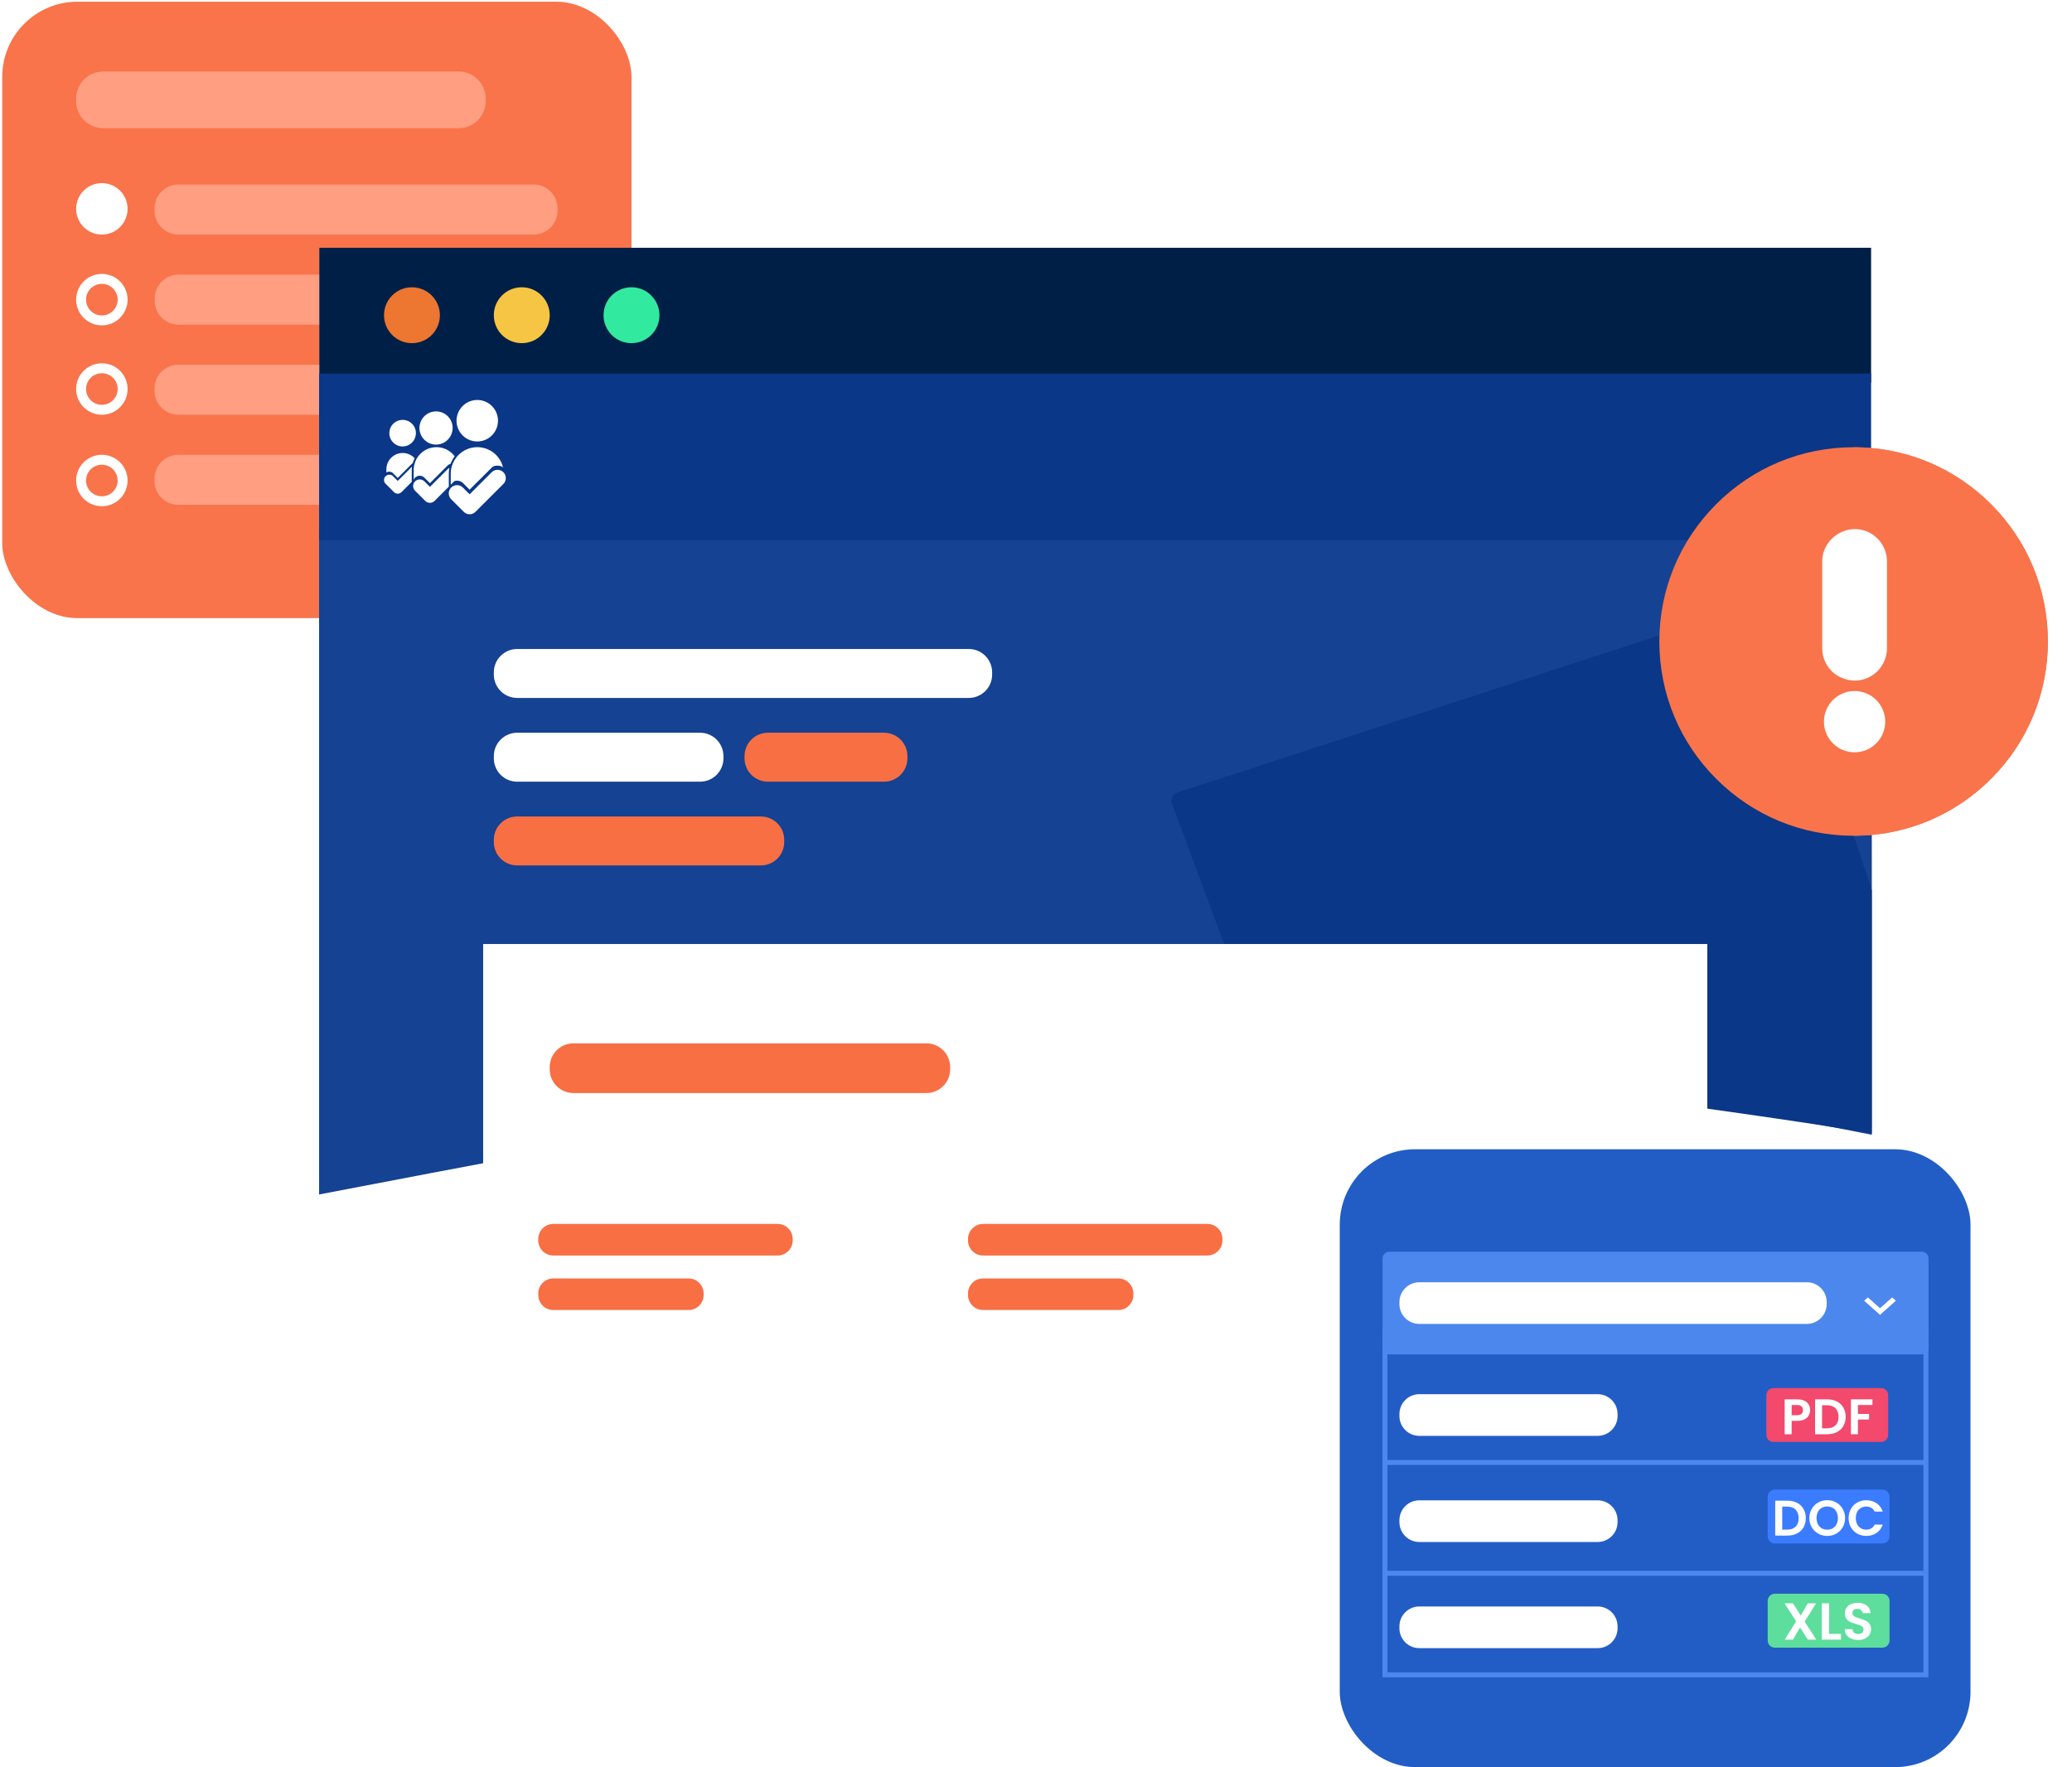
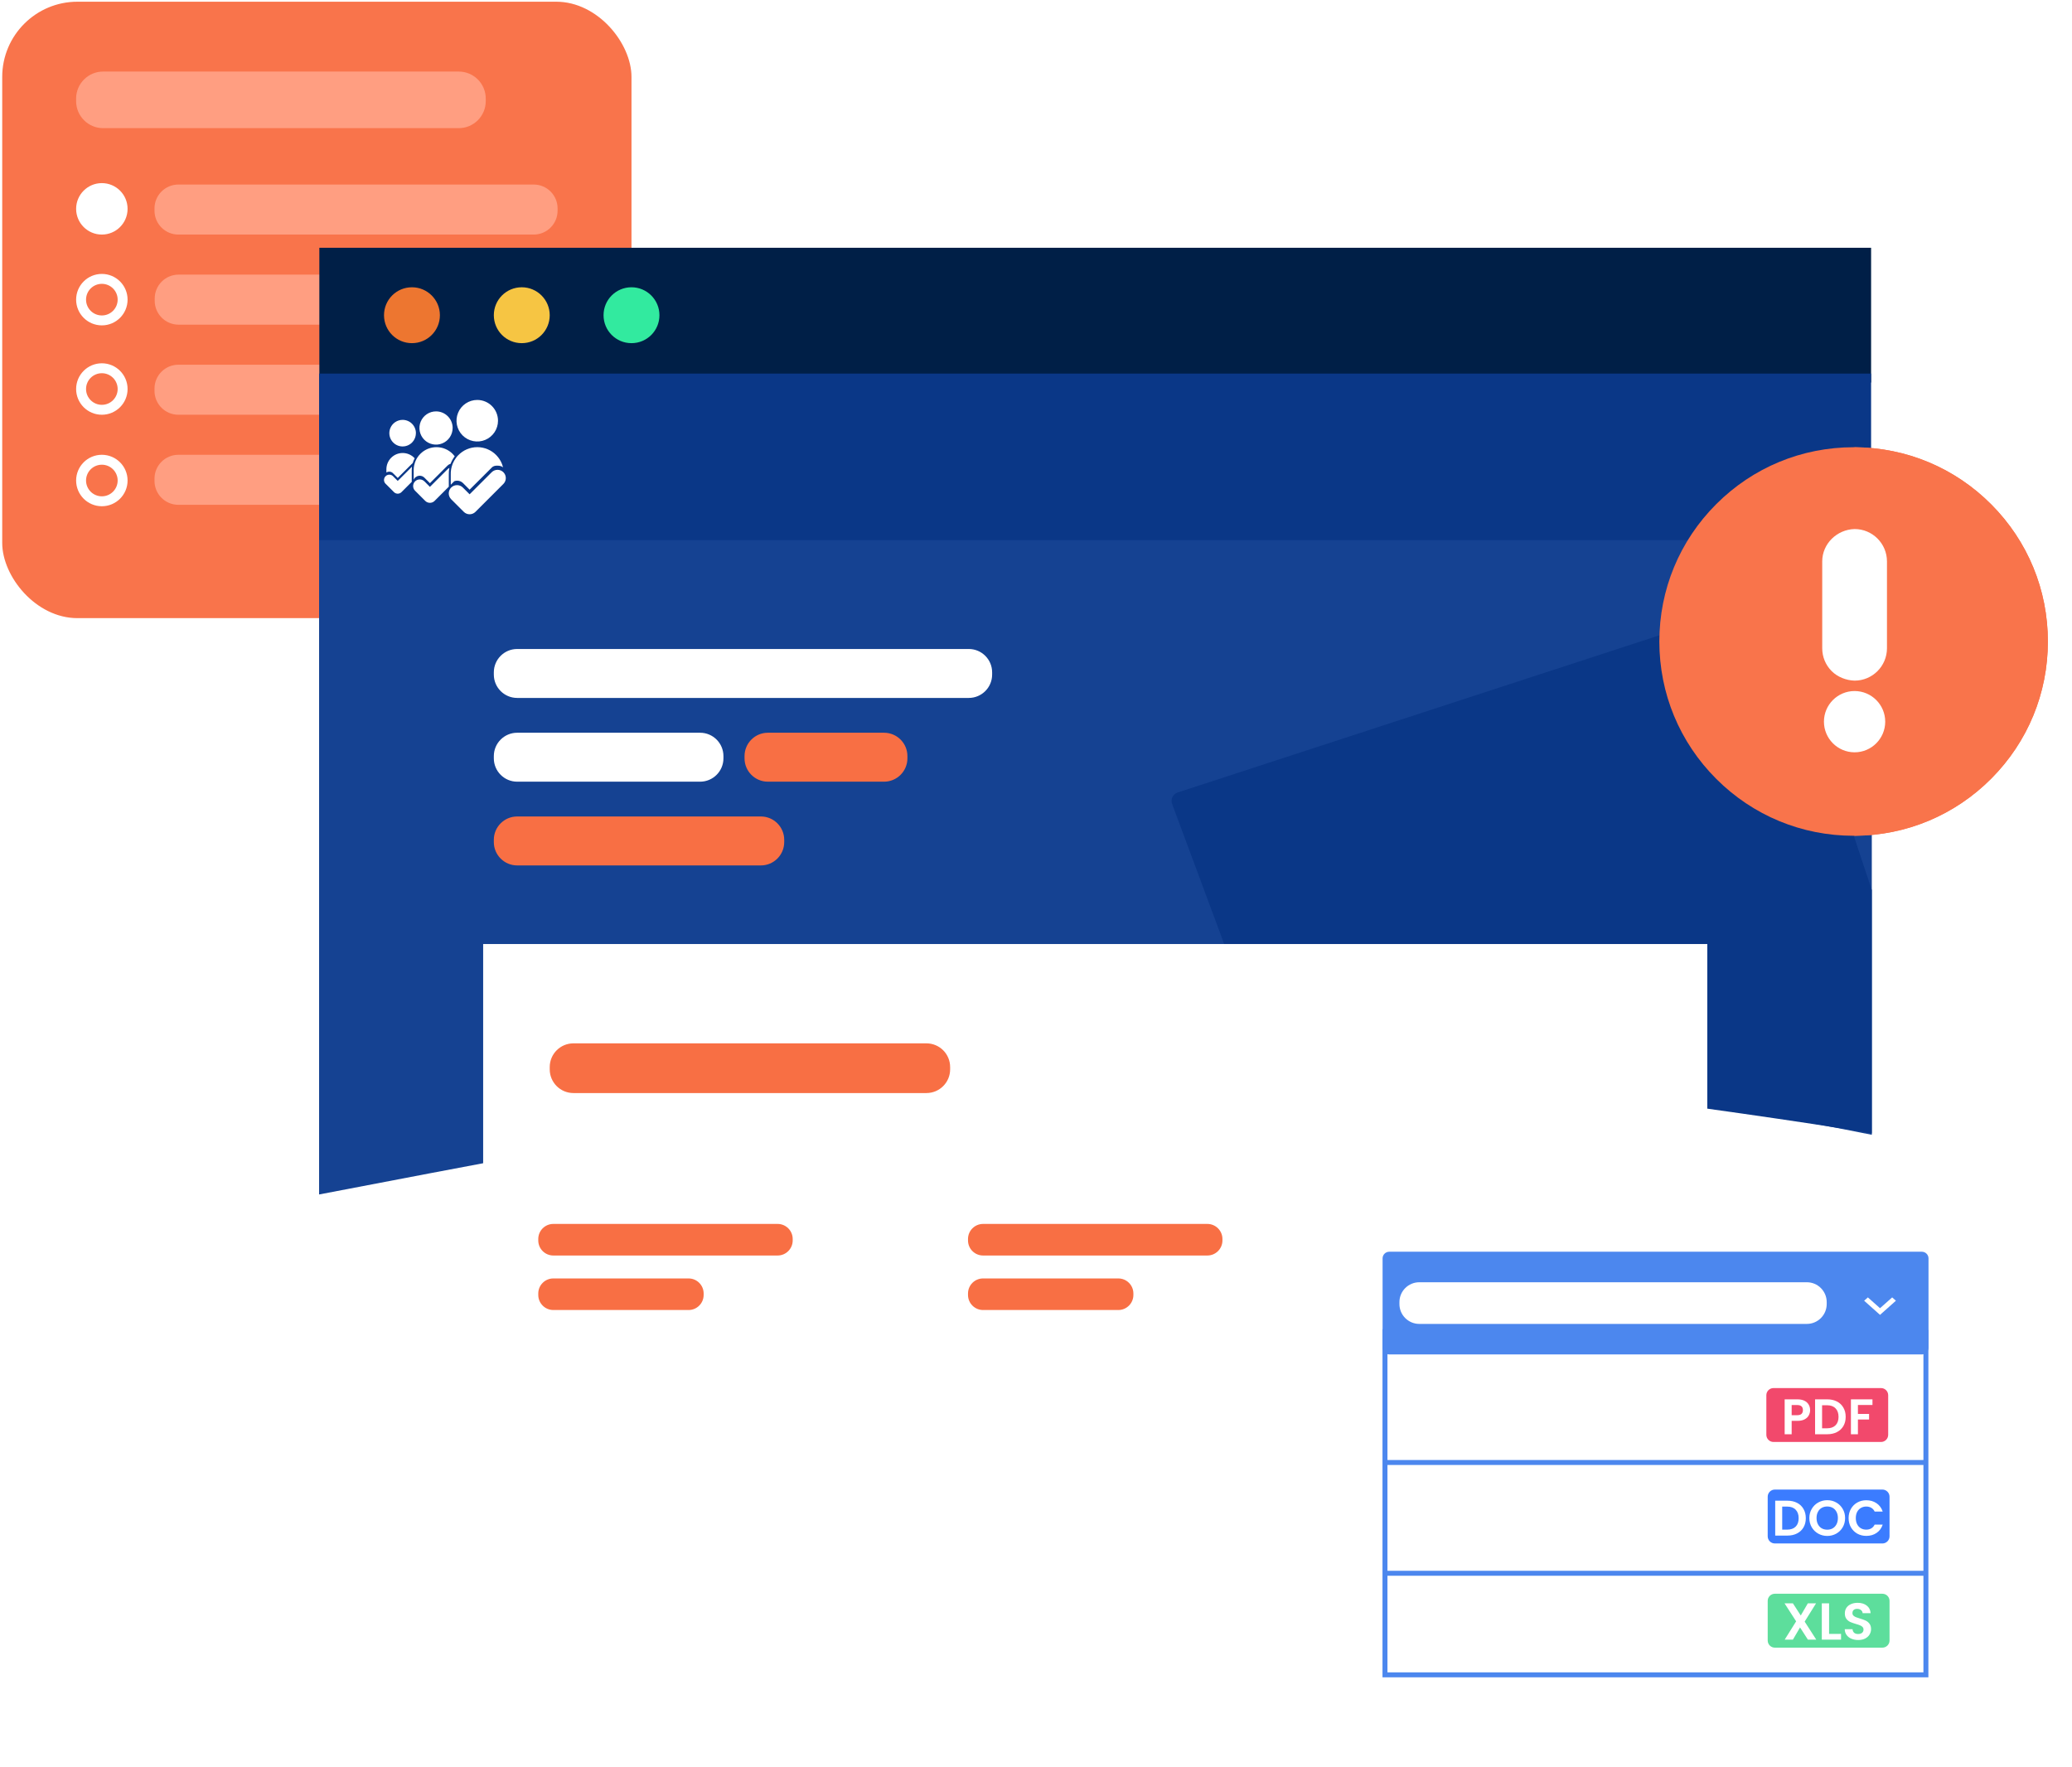
<svg xmlns="http://www.w3.org/2000/svg" width="401" height="342" viewBox="0 0 401 342" fill="none">
  <rect x="0.429" y="0.331" width="121.785" height="119.3" rx="14.56" fill="#F9744B" />
  <path d="M103.29 70.585H34.523C31.971 70.585 29.902 72.653 29.902 75.205V75.647C29.902 78.199 31.971 80.268 34.523 80.268H103.29C105.842 80.268 107.911 78.199 107.911 75.647V75.205C107.911 72.653 105.842 70.585 103.29 70.585Z" fill="#FF9E81" />
  <path d="M103.29 35.714H34.523C31.971 35.714 29.902 37.782 29.902 40.334V40.776C29.902 43.328 31.971 45.397 34.523 45.397H103.29C105.842 45.397 107.911 43.328 107.911 40.776V40.334C107.911 37.782 105.842 35.714 103.29 35.714Z" fill="#FF9E81" />
  <path d="M103.29 88.016H34.523C31.971 88.016 29.902 90.085 29.902 92.637V93.079C29.902 95.631 31.971 97.699 34.523 97.699H103.29C105.842 97.699 107.911 95.631 107.911 93.079V92.637C107.911 90.085 105.842 88.016 103.29 88.016Z" fill="#FF9E81" />
  <path d="M76.028 53.149H34.563C32.011 53.149 29.942 55.218 29.942 57.77V58.212C29.942 60.764 32.011 62.833 34.563 62.833H76.028C78.58 62.833 80.649 60.764 80.649 58.212V57.77C80.649 55.218 78.58 53.149 76.028 53.149Z" fill="#FF9E81" />
  <path d="M88.78 13.848H19.96C17.073 13.848 14.732 16.188 14.732 19.075V19.576C14.732 22.463 17.073 24.803 19.96 24.803H88.78C91.667 24.803 94.008 22.463 94.008 19.576V19.075C94.008 16.188 91.667 13.848 88.78 13.848Z" fill="#FF9E81" />
  <circle cx="19.712" cy="40.418" r="4.979" fill="white" />
  <circle cx="19.712" cy="57.991" r="4.019" stroke="white" stroke-width="1.92" />
  <circle cx="19.712" cy="92.995" r="4.019" stroke="white" stroke-width="1.92" />
  <circle cx="19.712" cy="75.288" r="4.019" stroke="white" stroke-width="1.92" />
-   <path d="M61.805 74.036H362.119V253.79C362.119 269.476 349.387 282.209 333.701 282.209H90.224C74.538 282.209 61.805 269.476 61.805 253.79V74.036Z" fill="white" />
  <path d="M362.119 47.952H61.805V74.036H362.119V47.952Z" fill="#001F47" />
  <path d="M85.135 61.004C85.135 58.031 82.72 55.596 79.726 55.596C76.733 55.596 74.318 58.011 74.318 61.004C74.318 63.998 76.733 66.413 79.726 66.413C82.72 66.413 85.135 63.998 85.135 61.004Z" fill="#ED7630" />
  <path d="M106.389 61.004C106.389 58.031 103.974 55.596 100.98 55.596C97.987 55.596 95.572 58.011 95.572 61.004C95.572 63.998 97.987 66.413 100.98 66.413C103.974 66.413 106.389 63.998 106.389 61.004Z" fill="#F6C543" />
  <path d="M127.623 61.004C127.623 58.031 125.208 55.596 122.215 55.596C119.221 55.596 116.806 58.011 116.806 61.004C116.806 63.998 119.221 66.413 122.215 66.413C125.208 66.413 127.623 63.998 127.623 61.004Z" fill="#32EA9F" />
  <path d="M362.255 102.987H61.755V231.169C179.968 208.502 245.768 196.202 362.255 219.621V102.987Z" fill="#154292" />
  <path d="M171.094 141.809H148.612C146.115 141.809 144.092 143.832 144.092 146.329V146.761C144.092 149.257 146.115 151.281 148.612 151.281L171.094 151.281C173.591 151.281 175.614 149.257 175.614 146.761V146.329C175.614 143.832 173.591 141.809 171.094 141.809Z" fill="#F86F44" />
  <path d="M135.49 141.809H100.092C97.596 141.809 95.572 143.832 95.572 146.329V146.761C95.572 149.257 97.596 151.281 100.092 151.281H135.49C137.986 151.281 140.01 149.257 140.01 146.761V146.329C140.01 143.832 137.986 141.809 135.49 141.809Z" fill="white" />
  <path d="M147.251 158.015H100.092C97.595 158.015 95.572 160.039 95.572 162.535V162.968C95.572 165.464 97.595 167.488 100.092 167.488L147.251 167.488C149.747 167.488 151.771 165.464 151.771 162.968V162.535C151.771 160.039 149.747 158.015 147.251 158.015Z" fill="#F86F44" />
  <path d="M187.49 125.601L100.092 125.601C97.595 125.601 95.572 127.624 95.572 130.121V130.553C95.572 133.049 97.595 135.073 100.092 135.073L187.49 135.073C189.987 135.073 192.01 133.049 192.01 130.553V130.121C192.01 127.624 189.987 125.601 187.49 125.601Z" fill="white" />
  <path d="M226.842 155.59C229.852 163.656 242.801 198.386 243.683 201.324C243.683 201.324 281.154 207.748 309.334 211.626C325.784 213.89 349.384 217.146 362.256 219.349V172.248L344.012 117.301C343.713 116.4 342.742 115.91 341.84 116.204L227.93 153.367C226.997 153.671 226.499 154.671 226.842 155.59Z" fill="#0A3787" />
  <path d="M362.118 72.3H61.755V104.531H362.118V72.3Z" fill="#0A3787" />
  <path d="M330.417 182.701H93.506V282.208H330.417V182.701Z" fill="white" />
  <path d="M179.293 201.922H110.98C108.445 201.922 106.39 203.977 106.39 206.512V206.952C106.39 209.487 108.445 211.542 110.98 211.542H179.293C181.828 211.542 183.883 209.487 183.883 206.952V206.512C183.883 203.977 181.828 201.922 179.293 201.922Z" fill="#F86F44" />
  <path d="M150.496 236.87H107.089C105.478 236.87 104.172 238.176 104.172 239.787V240.066C104.172 241.677 105.478 242.982 107.089 242.982H150.496C152.107 242.982 153.413 241.677 153.413 240.066V239.787C153.413 238.176 152.107 236.87 150.496 236.87Z" fill="#F86F44" />
  <path d="M133.262 247.42H107.089C105.478 247.42 104.172 248.725 104.172 250.336V250.615C104.172 252.226 105.478 253.532 107.089 253.532H133.262C134.873 253.532 136.179 252.226 136.179 250.615V250.336C136.179 248.725 134.873 247.42 133.262 247.42Z" fill="#F86F44" />
  <path d="M233.665 236.87H190.257C188.647 236.87 187.341 238.176 187.341 239.787V240.066C187.341 241.677 188.647 242.982 190.257 242.982H233.665C235.276 242.982 236.582 241.677 236.582 240.066V239.787C236.582 238.176 235.276 236.87 233.665 236.87Z" fill="#F86F44" />
  <path d="M216.431 247.42H190.257C188.647 247.42 187.341 248.725 187.341 250.336V250.615C187.341 252.226 188.647 253.532 190.257 253.532H216.431C218.042 253.532 219.348 252.226 219.348 250.615V250.336C219.348 248.725 218.042 247.42 216.431 247.42Z" fill="#F86F44" />
  <path d="M96.38 81.423C96.38 82.219 96.144 82.996 95.703 83.657C95.262 84.318 94.635 84.833 93.901 85.138C93.168 85.442 92.36 85.521 91.582 85.366C90.803 85.211 90.087 84.828 89.526 84.266C88.965 83.704 88.582 82.987 88.427 82.208C88.272 81.428 88.352 80.62 88.656 79.885C88.96 79.15 89.474 78.523 90.134 78.081C90.795 77.639 91.571 77.403 92.365 77.403C93.43 77.403 94.451 77.827 95.204 78.581C95.957 79.335 96.38 80.357 96.38 81.423Z" fill="white" />
  <path d="M97.166 89.832C97.244 90.032 97.309 90.238 97.36 90.446C97.061 90.192 96.645 90.121 96.293 90.121C95.915 90.121 95.538 90.121 95.156 90.503L90.885 94.772L89.581 93.466C89.278 93.179 88.876 93.021 88.458 93.026C88.273 93.029 88.091 93.063 87.921 93.126L87.237 93.81V93.617L87.237 91.858V91.852C87.214 91.162 87.331 90.475 87.579 89.832C87.593 89.795 87.607 89.759 87.622 89.724L87.627 89.712C87.784 89.331 87.987 88.972 88.23 88.64C88.367 88.452 88.518 88.273 88.681 88.105C89.16 87.609 89.734 87.215 90.368 86.946C91.002 86.677 91.684 86.538 92.373 86.538C93.061 86.538 93.743 86.677 94.377 86.946C95.012 87.215 95.586 87.609 96.065 88.105C96.544 88.601 96.918 89.188 97.166 89.832Z" fill="white" />
  <path d="M96.289 90.925C96.714 90.925 97.121 91.094 97.422 91.393V91.392C97.571 91.54 97.688 91.717 97.769 91.911C97.849 92.106 97.891 92.314 97.891 92.524C97.891 92.734 97.849 92.942 97.769 93.137C97.688 93.331 97.571 93.507 97.422 93.656L92.03 99.045L92.018 99.058C91.869 99.207 91.693 99.325 91.499 99.406C91.305 99.486 91.097 99.528 90.887 99.528C90.677 99.528 90.469 99.486 90.274 99.406C90.08 99.325 89.904 99.207 89.755 99.058L87.315 96.621C87.167 96.472 87.049 96.295 86.969 96.1C86.889 95.906 86.848 95.698 86.848 95.487C86.848 95.277 86.89 95.069 86.971 94.874C87.051 94.68 87.169 94.504 87.318 94.355C87.467 94.207 87.643 94.089 87.838 94.009C88.031 93.928 88.24 93.887 88.45 93.887C88.66 93.888 88.868 93.929 89.062 94.01C89.256 94.091 89.432 94.209 89.581 94.358L90.885 95.662L95.156 91.393C95.457 91.094 95.865 90.925 96.289 90.925Z" fill="white" />
  <path d="M81.355 87.832C81.007 88.18 80.723 88.581 80.51 89.016C80.437 89.165 80.373 89.319 80.317 89.476C80.247 89.673 80.192 89.875 80.15 90.08C80.092 90.366 80.063 90.659 80.063 90.954V92.834C80.119 92.707 80.195 92.59 80.288 92.488C80.302 92.473 80.315 92.459 80.329 92.445C80.362 92.412 80.397 92.381 80.433 92.352L80.44 92.346C80.529 92.276 80.626 92.218 80.731 92.174C80.737 92.171 80.745 92.168 80.751 92.165C80.761 92.161 80.77 92.157 80.779 92.154C80.785 92.152 80.791 92.149 80.797 92.147C80.932 92.098 81.074 92.072 81.217 92.07L81.233 92.07L81.249 92.07C81.419 92.073 81.588 92.109 81.744 92.177C81.9 92.245 82.041 92.343 82.159 92.466L83.203 93.512L86.62 90.095C86.782 89.933 86.983 89.819 87.202 89.762C87.21 89.74 87.218 89.718 87.226 89.696C87.418 89.198 87.681 88.731 88.005 88.31C87.88 88.142 87.742 87.982 87.592 87.832C86.765 87.004 85.643 86.538 84.473 86.538C83.45 86.538 82.463 86.894 81.678 87.538C81.566 87.63 81.458 87.728 81.355 87.832Z" fill="white" />
  <path d="M87.599 82.832C87.599 83.469 87.41 84.091 87.057 84.62C86.704 85.149 86.202 85.561 85.614 85.804C85.027 86.047 84.381 86.111 83.758 85.986C83.135 85.862 82.562 85.555 82.113 85.104C81.664 84.654 81.359 84.08 81.235 83.456C81.112 82.832 81.177 82.185 81.421 81.597C81.665 81.01 82.077 80.508 82.606 80.155C83.135 79.802 83.757 79.615 84.392 79.616C84.814 79.616 85.232 79.699 85.622 79.861C86.011 80.022 86.365 80.259 86.664 80.558C86.962 80.856 87.199 81.211 87.36 81.601C87.522 81.992 87.605 82.41 87.605 82.832H87.599Z" fill="white" />
  <path d="M86.86 91.865V94.188L84.119 96.928C84.11 96.931 84.11 96.939 84.11 96.939C83.87 97.179 83.544 97.314 83.205 97.314C82.865 97.314 82.539 97.179 82.299 96.939L80.347 94.991C80.224 94.873 80.126 94.731 80.058 94.575C79.99 94.418 79.955 94.249 79.953 94.079C79.952 93.908 79.984 93.739 80.049 93.581C80.114 93.423 80.209 93.279 80.329 93.159C80.45 93.038 80.594 92.943 80.751 92.879C80.909 92.814 81.079 92.782 81.249 92.784C81.419 92.786 81.588 92.823 81.744 92.891C81.9 92.959 82.041 93.057 82.159 93.18L83.203 94.224L86.62 90.808C86.723 90.704 86.843 90.621 86.972 90.559C86.884 90.987 86.846 91.425 86.86 91.865Z" fill="white" />
  <path d="M79.685 92.95V93.258L77.704 95.238L77.696 95.246C77.503 95.437 77.243 95.544 76.972 95.544C76.701 95.544 76.441 95.437 76.248 95.246L74.691 93.687C74.581 93.595 74.491 93.482 74.427 93.353C74.362 93.225 74.326 93.085 74.319 92.941C74.312 92.798 74.335 92.654 74.387 92.521C74.439 92.387 74.518 92.265 74.62 92.164C74.721 92.062 74.842 91.983 74.976 91.932C75.11 91.88 75.253 91.857 75.396 91.864C75.54 91.871 75.68 91.907 75.808 91.972C75.936 92.036 76.049 92.126 76.141 92.237L76.976 93.073L79.709 90.34C79.715 90.333 79.721 90.327 79.727 90.322C79.699 90.53 79.685 90.742 79.685 90.954V92.95Z" fill="white" />
  <path d="M80.054 85.262C80.337 84.838 80.488 84.341 80.488 83.832H80.493C80.494 83.494 80.427 83.159 80.298 82.847C80.169 82.534 79.98 82.251 79.741 82.012C79.503 81.773 79.219 81.583 78.907 81.454C78.596 81.325 78.261 81.258 77.924 81.258C77.415 81.257 76.918 81.407 76.495 81.689C76.071 81.971 75.741 82.373 75.546 82.843C75.35 83.313 75.298 83.83 75.397 84.33C75.495 84.829 75.74 85.288 76.099 85.649C76.458 86.009 76.916 86.255 77.414 86.355C77.913 86.454 78.43 86.404 78.9 86.209C79.37 86.015 79.772 85.685 80.054 85.262Z" fill="white" />
  <path d="M79.709 89.768C79.758 89.719 79.812 89.676 79.869 89.638C79.963 89.31 80.091 88.993 80.252 88.693C80.221 88.659 80.189 88.626 80.157 88.594C79.566 88.002 78.765 87.67 77.93 87.67C77.094 87.67 76.293 88.002 75.701 88.594C75.111 89.185 74.779 89.988 74.779 90.825V91.443C74.839 91.404 74.904 91.371 74.971 91.346C75.106 91.294 75.251 91.272 75.395 91.281C75.54 91.289 75.681 91.328 75.809 91.394C75.937 91.461 76.051 91.554 76.141 91.667L76.976 92.502L79.709 89.768Z" fill="white" />
  <g filter="url(#filter0_d_2731_12488)">
    <path d="M395.598 122.683C395.598 132.686 391.715 142.1 384.664 149.192C377.617 156.278 368.237 160.215 358.247 160.279C358.222 160.279 358.195 160.28 358.171 160.279C358.115 160.28 358.058 160.28 358 160.28C347.959 160.28 338.517 156.371 331.416 149.268C324.314 142.168 320.403 132.725 320.403 122.683C320.403 112.64 324.314 103.2 331.416 96.097C338.517 88.996 347.959 85.085 358 85.085C358.058 85.085 358.113 85.085 358.171 85.087C358.197 85.087 358.224 85.087 358.25 85.088C368.238 85.153 377.618 89.089 384.664 96.175C391.715 103.267 395.598 112.681 395.598 122.683Z" fill="#F9744B" />
    <path d="M395.596 122.684C395.596 132.686 391.712 142.101 384.662 149.193C377.615 156.279 368.234 160.216 358.245 160.279C358.22 160.279 358.193 160.281 358.168 160.279V85.088C358.195 85.088 358.221 85.088 358.248 85.089C368.236 85.154 377.616 89.09 384.662 96.176C391.712 103.268 395.596 112.682 395.596 122.684Z" fill="#F9744B" />
    <path d="M358.189 100.918C358.129 100.918 358.257 100.917 358.189 100.918V100.918Z" fill="black" />
    <path d="M364.456 107.183V123.99C364.456 127.445 361.646 130.256 358.192 130.256H358.176C356.562 130.209 354.896 129.557 353.761 128.422C352.579 127.238 351.926 125.665 351.926 123.99V107.183C351.926 103.767 354.763 101.016 358.176 100.918H358.192C361.646 100.918 364.456 103.729 364.456 107.183Z" fill="white" />
    <path d="M358.182 130.256C358.135 130.256 358.228 130.257 358.182 130.256V130.256Z" fill="black" />
    <path d="M364.117 138.198C364.117 141.469 361.457 144.128 358.186 144.128H358.172C354.91 144.121 352.257 141.464 352.257 138.198C352.257 134.933 354.91 132.276 358.172 132.269H358.186C361.457 132.269 364.117 134.928 364.117 138.198Z" fill="white" />
  </g>
-   <rect x="259.284" y="222.417" width="122.074" height="119.583" rx="14.594" fill="#225DC6" />
  <path d="M267.575 243.542C267.575 242.829 268.153 242.251 268.866 242.251H371.939C372.652 242.251 373.23 242.829 373.23 243.542V260.836C373.23 261.549 372.652 262.127 371.939 262.127H268.866C268.153 262.127 267.575 261.549 267.575 260.836V243.542Z" fill="#4C87EE" />
  <path d="M366.197 251.09L363.847 253.179L361.496 251.09L360.773 251.733L363.847 254.47L366.92 251.733L366.197 251.09Z" fill="white" />
  <path d="M268.038 257.243L268.038 283.04M372.726 257.389V283.04M268.038 304.48L268.038 324.135H372.726V304.48M268.038 304.48H372.726M268.038 304.48L268.038 283.04M372.726 304.48V283.04M372.726 283.04H268.038" stroke="#4C87EE" stroke-width="0.96" />
  <path d="M342.108 309.827V317.49C342.108 318.255 342.728 318.875 343.493 318.875H364.303C365.068 318.875 365.688 318.255 365.688 317.49V309.827C365.688 309.062 365.068 308.442 364.303 308.442H343.493C342.728 308.442 342.108 309.062 342.108 309.827Z" fill="#5DDE9C" />
  <path d="M349.887 317.324L348.367 314.959L346.988 317.324H345.398L347.612 313.781L345.367 310.299H346.988L348.508 312.654L349.876 310.299H351.467L349.262 313.832L351.507 317.324H349.887ZM353.988 316.207H356.303V317.324H352.579V310.299H353.988V316.207ZM359.625 317.395C359.135 317.395 358.692 317.311 358.296 317.143C357.907 316.975 357.598 316.734 357.37 316.418C357.142 316.103 357.025 315.73 357.018 315.301H358.528C358.548 315.59 358.648 315.818 358.83 315.985C359.017 316.153 359.272 316.237 359.595 316.237C359.923 316.237 360.182 316.16 360.37 316.006C360.557 315.845 360.651 315.637 360.651 315.382C360.651 315.174 360.588 315.002 360.46 314.868C360.333 314.734 360.172 314.63 359.977 314.556C359.789 314.476 359.527 314.388 359.192 314.295C358.736 314.16 358.363 314.029 358.075 313.902C357.793 313.768 357.548 313.57 357.34 313.308C357.139 313.04 357.038 312.684 357.038 312.241C357.038 311.825 357.142 311.463 357.35 311.154C357.558 310.846 357.85 310.611 358.226 310.45C358.601 310.282 359.031 310.198 359.514 310.198C360.239 310.198 360.826 310.376 361.275 310.732C361.732 311.08 361.983 311.57 362.03 312.201H360.48C360.467 311.959 360.363 311.761 360.168 311.607C359.98 311.446 359.729 311.366 359.413 311.366C359.138 311.366 358.917 311.436 358.749 311.577C358.588 311.718 358.508 311.923 358.508 312.191C358.508 312.379 358.568 312.536 358.689 312.664C358.816 312.785 358.971 312.885 359.152 312.966C359.34 313.04 359.601 313.127 359.937 313.228C360.393 313.362 360.765 313.496 361.054 313.63C361.343 313.764 361.591 313.966 361.799 314.234C362.007 314.503 362.111 314.855 362.111 315.291C362.111 315.667 362.014 316.016 361.819 316.338C361.624 316.66 361.339 316.918 360.963 317.113C360.588 317.301 360.141 317.395 359.625 317.395Z" fill="white" />
  <path d="M342.108 289.664V297.326C342.108 298.091 342.728 298.711 343.493 298.711H364.302C365.067 298.711 365.687 298.091 365.687 297.326V289.664C365.687 288.899 365.067 288.279 364.302 288.279H343.493C342.731 288.279 342.108 288.899 342.108 289.664Z" fill="#3B7CFF" />
  <path d="M345.922 290.433C346.632 290.433 347.254 290.572 347.79 290.849C348.332 291.126 348.748 291.523 349.038 292.039C349.335 292.549 349.483 293.142 349.483 293.82C349.483 294.497 349.335 295.09 349.038 295.6C348.748 296.103 348.332 296.494 347.79 296.771C347.254 297.048 346.632 297.187 345.922 297.187H343.561V290.433H345.922ZM345.874 296.036C346.583 296.036 347.132 295.842 347.519 295.455C347.906 295.068 348.099 294.523 348.099 293.82C348.099 293.117 347.906 292.568 347.519 292.175C347.132 291.775 346.583 291.575 345.874 291.575H344.916V296.036H345.874ZM353.632 297.255C353 297.255 352.42 297.106 351.891 296.81C351.362 296.513 350.942 296.103 350.633 295.581C350.323 295.052 350.168 294.455 350.168 293.791C350.168 293.133 350.323 292.542 350.633 292.02C350.942 291.491 351.362 291.078 351.891 290.781C352.42 290.485 353 290.336 353.632 290.336C354.271 290.336 354.851 290.485 355.374 290.781C355.903 291.078 356.319 291.491 356.622 292.02C356.932 292.542 357.087 293.133 357.087 293.791C357.087 294.455 356.932 295.052 356.622 295.581C356.319 296.103 355.903 296.513 355.374 296.81C354.845 297.106 354.264 297.255 353.632 297.255ZM353.632 296.045C354.039 296.045 354.397 295.955 354.706 295.774C355.016 295.587 355.258 295.323 355.432 294.981C355.606 294.639 355.693 294.242 355.693 293.791C355.693 293.339 355.606 292.946 355.432 292.61C355.258 292.268 355.016 292.007 354.706 291.826C354.397 291.646 354.039 291.555 353.632 291.555C353.226 291.555 352.865 291.646 352.549 291.826C352.239 292.007 351.997 292.268 351.823 292.61C351.649 292.946 351.562 293.339 351.562 293.791C351.562 294.242 351.649 294.639 351.823 294.981C351.997 295.323 352.239 295.587 352.549 295.774C352.865 295.955 353.226 296.045 353.632 296.045ZM357.766 293.8C357.766 293.136 357.914 292.542 358.211 292.02C358.514 291.491 358.923 291.081 359.44 290.791C359.962 290.494 360.546 290.346 361.191 290.346C361.946 290.346 362.607 290.539 363.175 290.926C363.742 291.314 364.139 291.849 364.365 292.533H362.807C362.652 292.21 362.433 291.968 362.149 291.807C361.872 291.646 361.549 291.565 361.181 291.565C360.788 291.565 360.436 291.659 360.127 291.846C359.823 292.026 359.585 292.284 359.411 292.62C359.243 292.955 359.159 293.349 359.159 293.8C359.159 294.245 359.243 294.639 359.411 294.981C359.585 295.316 359.823 295.578 360.127 295.765C360.436 295.945 360.788 296.036 361.181 296.036C361.549 296.036 361.872 295.955 362.149 295.794C362.433 295.626 362.652 295.381 362.807 295.058H364.365C364.139 295.748 363.742 296.287 363.175 296.674C362.613 297.055 361.952 297.245 361.191 297.245C360.546 297.245 359.962 297.1 359.44 296.81C358.923 296.513 358.514 296.103 358.211 295.581C357.914 295.058 357.766 294.465 357.766 293.8Z" fill="white" />
  <path d="M341.846 270.021V277.684C341.846 278.449 342.466 279.069 343.231 279.069H364.04C364.805 279.069 365.425 278.449 365.425 277.684V270.021C365.425 269.257 364.805 268.637 364.04 268.637H343.231C342.466 268.637 341.846 269.257 341.846 270.021Z" fill="#F2496C" />
  <path d="M350.317 272.909C350.317 273.27 350.229 273.609 350.055 273.925C349.888 274.241 349.62 274.496 349.252 274.689C348.891 274.883 348.433 274.98 347.878 274.98H346.746V277.573H345.391V270.819H347.878C348.401 270.819 348.846 270.909 349.213 271.09C349.581 271.271 349.855 271.519 350.036 271.835C350.223 272.151 350.317 272.509 350.317 272.909ZM347.82 273.886C348.194 273.886 348.472 273.802 348.652 273.635C348.833 273.461 348.923 273.219 348.923 272.909C348.923 272.251 348.555 271.922 347.82 271.922H346.746V273.886H347.82ZM353.639 270.819C354.349 270.819 354.971 270.958 355.507 271.235C356.049 271.512 356.465 271.909 356.755 272.425C357.052 272.935 357.2 273.528 357.2 274.206C357.2 274.883 357.052 275.476 356.755 275.986C356.465 276.489 356.049 276.88 355.507 277.157C354.971 277.434 354.349 277.573 353.639 277.573H351.278V270.819H353.639ZM353.591 276.422C354.301 276.422 354.849 276.228 355.236 275.841C355.623 275.454 355.817 274.909 355.817 274.206C355.817 273.503 355.623 272.954 355.236 272.561C354.849 272.161 354.301 271.961 353.591 271.961H352.633V276.422H353.591ZM362.385 270.819V271.912H359.569V273.644H361.727V274.718H359.569V277.573H358.214V270.819H362.385Z" fill="white" />
  <path d="M309.203 310.907H274.682C272.557 310.907 270.835 312.629 270.835 314.754V315.122C270.835 317.246 272.557 318.968 274.682 318.968H309.203C311.327 318.968 313.05 317.246 313.05 315.122V314.754C313.05 312.629 311.327 310.907 309.203 310.907Z" fill="white" />
  <path d="M309.203 290.364H274.682C272.557 290.364 270.835 292.087 270.835 294.211V294.579C270.835 296.704 272.557 298.426 274.682 298.426H309.203C311.327 298.426 313.05 296.704 313.05 294.579V294.211C313.05 292.087 311.327 290.364 309.203 290.364Z" fill="white" />
  <path d="M309.203 269.822H274.682C272.557 269.822 270.835 271.544 270.835 273.669V274.037C270.835 276.161 272.557 277.884 274.682 277.884H309.203C311.327 277.884 313.05 276.161 313.05 274.037V273.669C313.05 271.544 311.327 269.822 309.203 269.822Z" fill="white" />
  <path d="M349.681 248.158L274.682 248.158C272.557 248.158 270.835 249.881 270.835 252.005V252.373C270.835 254.498 272.557 256.22 274.682 256.22L349.681 256.22C351.806 256.22 353.528 254.498 353.528 252.373V252.005C353.528 249.881 351.806 248.158 349.681 248.158Z" fill="white" />
  <defs>
    <filter id="filter0_d_2731_12488" x="317.464" y="82.881" width="82.542" height="82.542" filterUnits="userSpaceOnUse" color-interpolation-filters="sRGB">
      <feFlood flood-opacity="0" result="BackgroundImageFix" />
      <feColorMatrix in="SourceAlpha" type="matrix" values="0 0 0 0 0 0 0 0 0 0 0 0 0 0 0 0 0 0 127 0" result="hardAlpha" />
      <feOffset dx="0.735" dy="1.469" />
      <feGaussianBlur stdDeviation="1.837" />
      <feComposite in2="hardAlpha" operator="out" />
      <feColorMatrix type="matrix" values="0 0 0 0 0.571 0 0 0 0 0.209 0 0 0 0 0.005 0 0 0 0.51 0" />
      <feBlend mode="normal" in2="BackgroundImageFix" result="effect1_dropShadow_2731_12488" />
      <feBlend mode="normal" in="SourceGraphic" in2="effect1_dropShadow_2731_12488" result="shape" />
    </filter>
  </defs>
</svg>